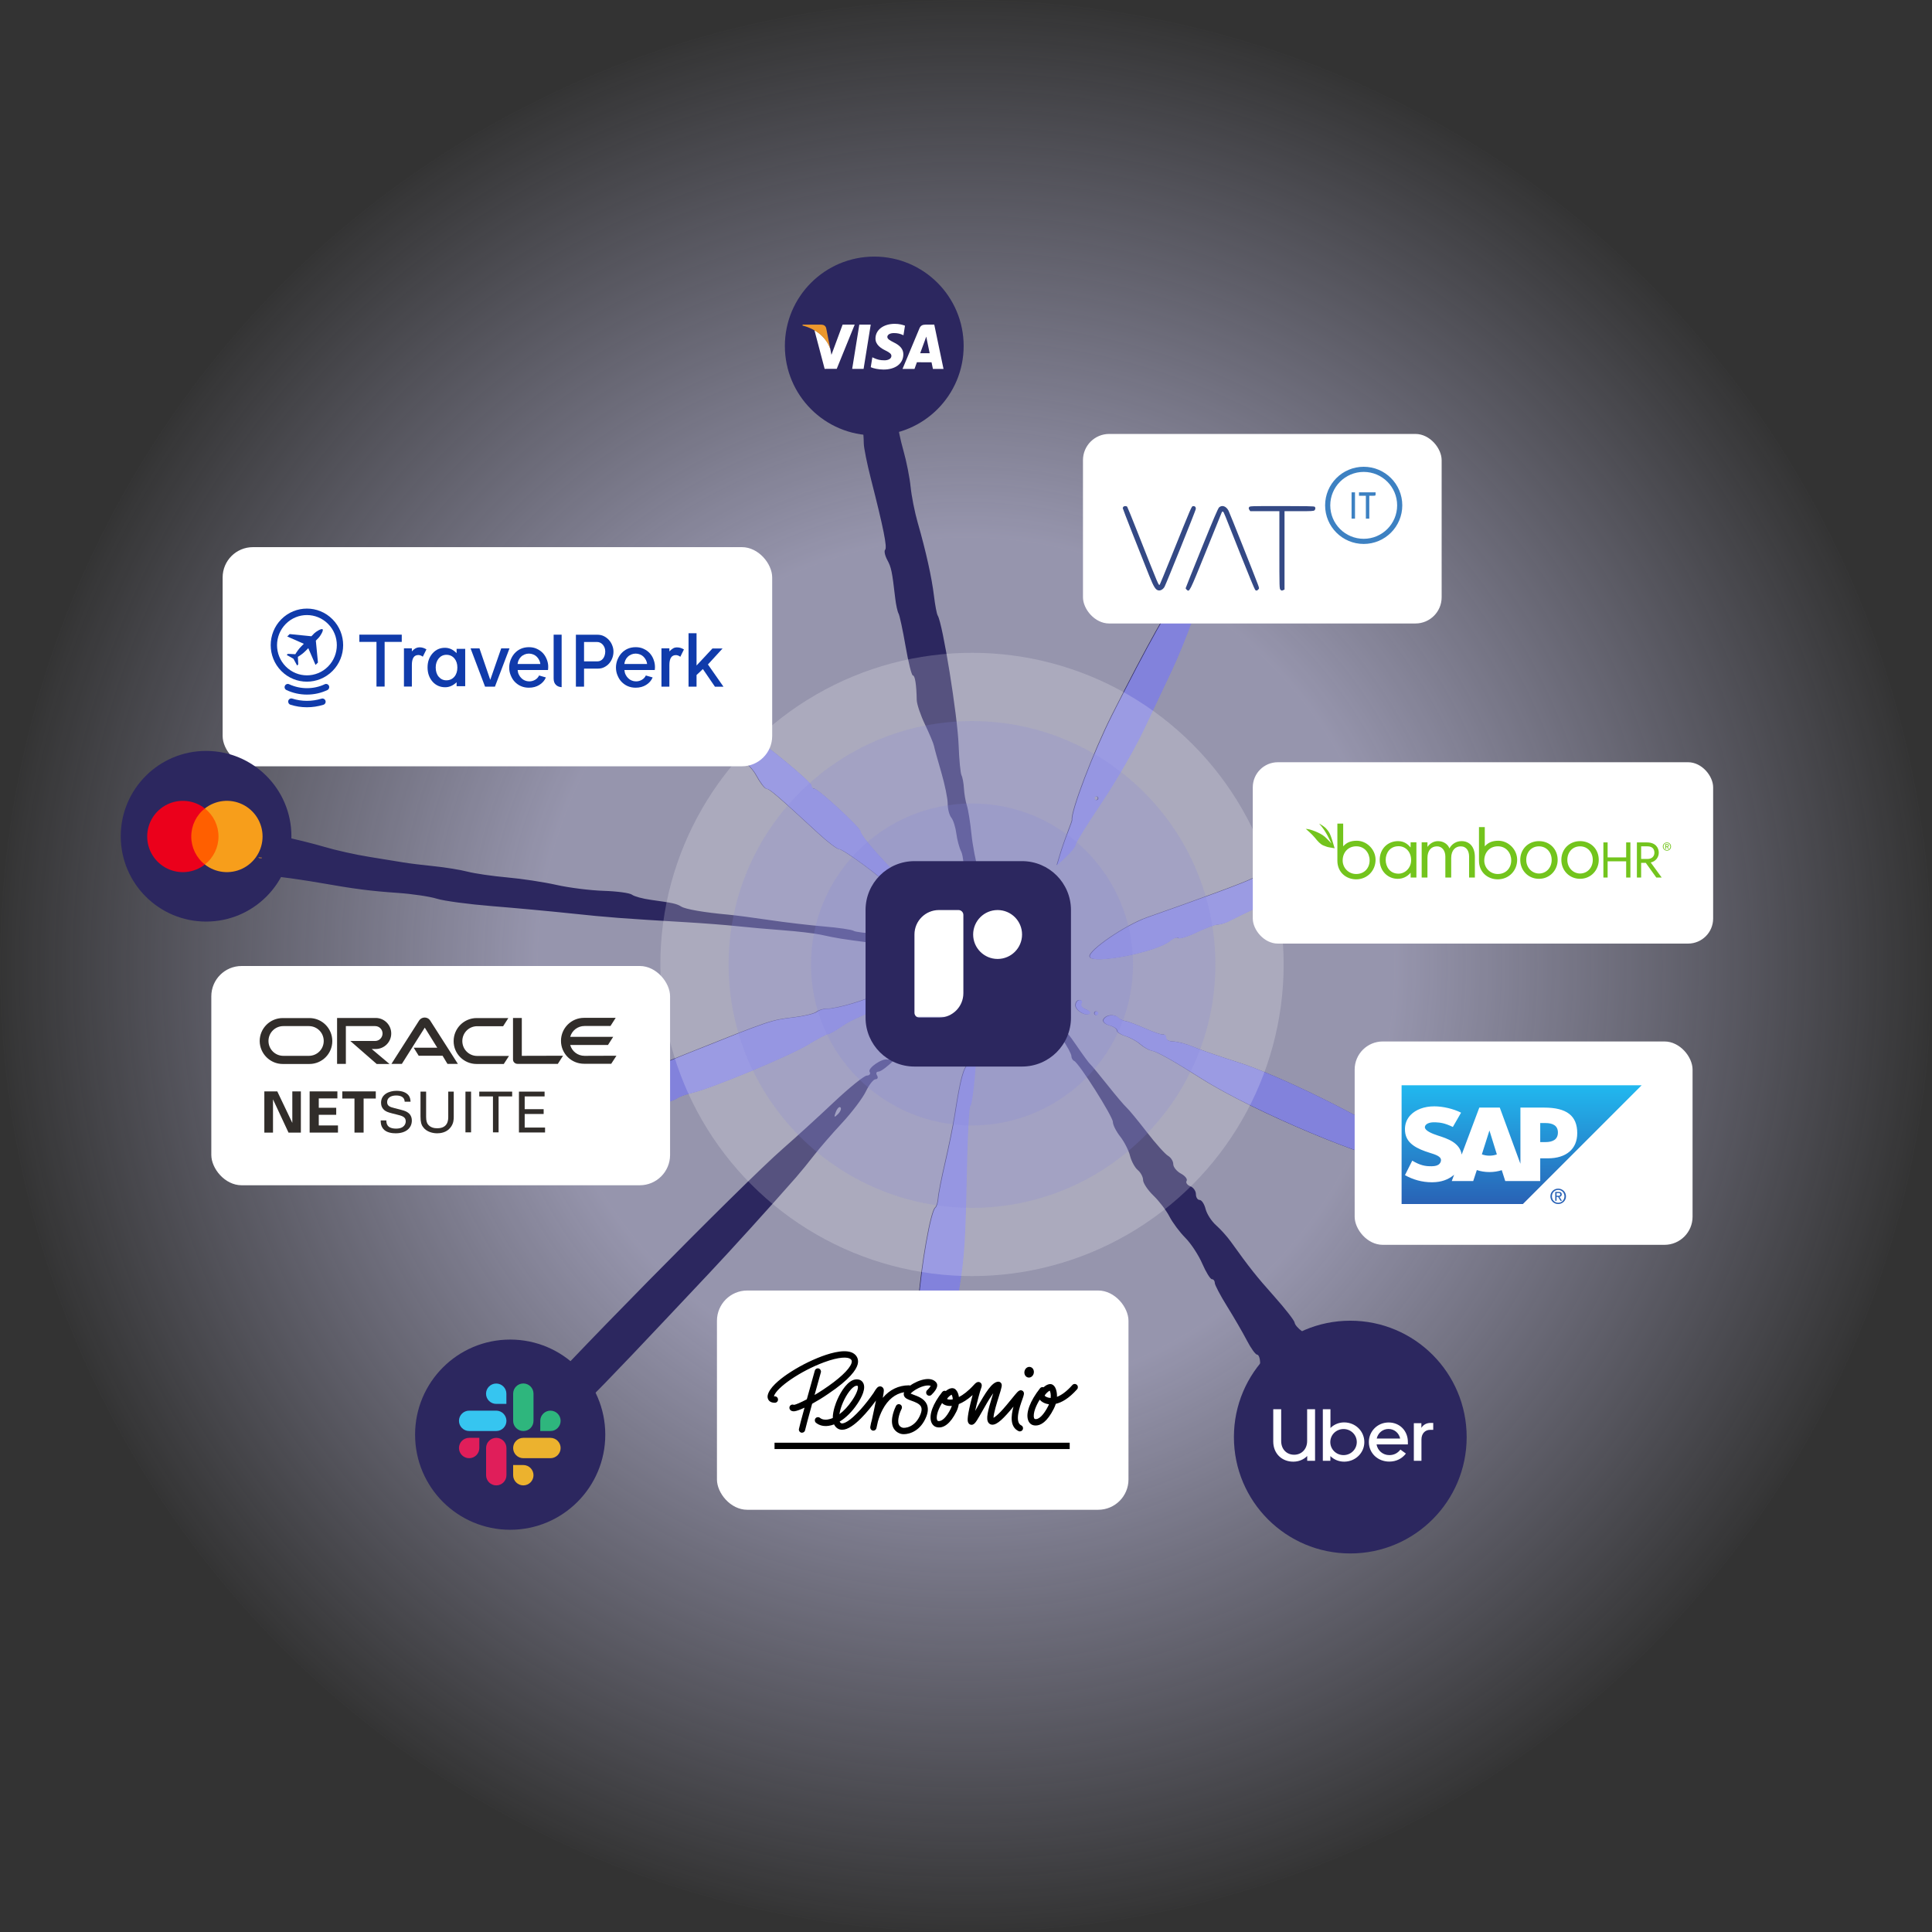
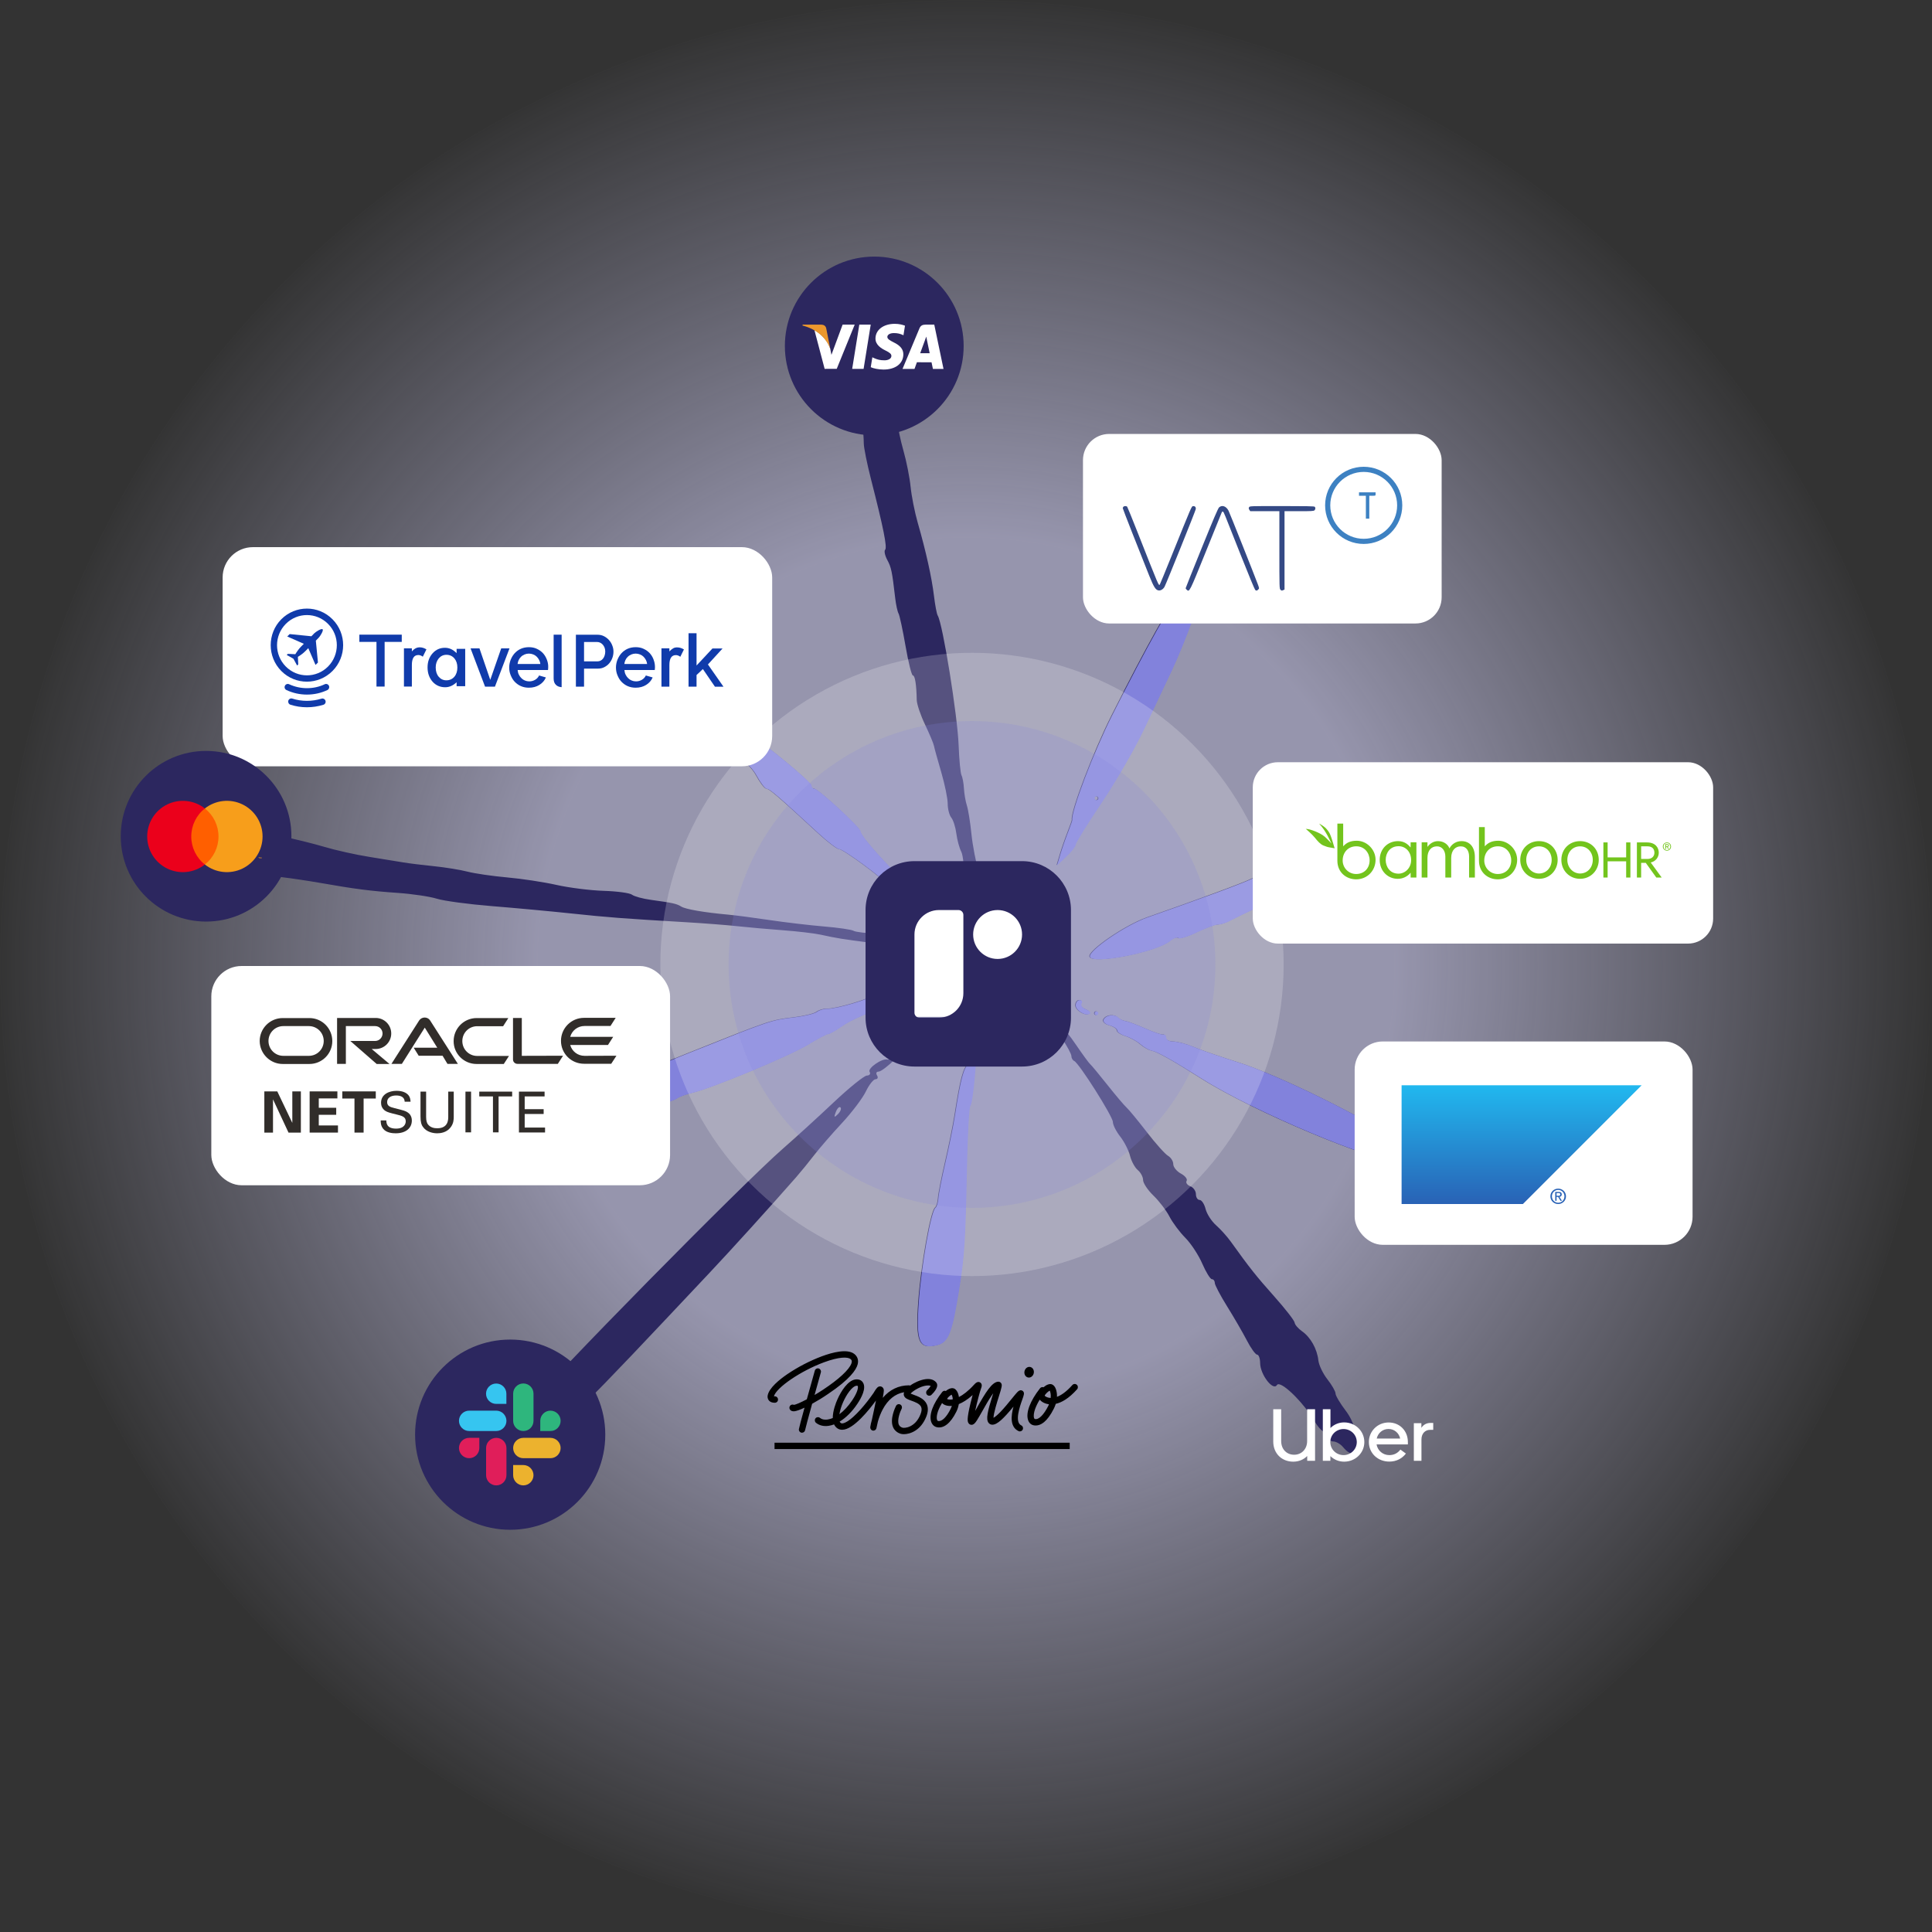
<svg xmlns="http://www.w3.org/2000/svg" width="570" height="570" viewBox="0 0 570 570" fill="none">
  <rect x="0" y="0" width="570" height="570" fill="#333333" stroke="none" />
  <circle cx="285" cy="285" r="285" fill="url(#paint0_radial_5388_27110)" fill-opacity="0.6" />
  <path fill-rule="evenodd" clip-rule="evenodd" d="M255.047 117.229C254.387 118.025 254.072 120.905 254.347 123.63C254.622 126.354 254.844 129.586 254.843 130.811C254.841 132.035 255.8 136.794 256.973 141.387C260.646 155.761 261.804 161.535 261.145 162.195C260.794 162.545 261.074 163.892 261.767 165.186C262.966 167.426 263.186 168.491 264.125 176.551C264.344 178.44 264.784 180.444 265.101 181.004C265.417 181.563 266.349 185.903 267.171 190.649C267.992 195.394 268.959 199.277 269.318 199.277C269.953 199.277 270.38 201.973 270.466 206.514C270.489 207.738 271.587 210.995 272.905 213.75C274.223 216.505 275.409 219.325 275.54 220.016C275.671 220.707 276.639 224.214 277.692 227.809C278.746 231.404 279.605 235.598 279.603 237.129C279.602 238.66 280.077 240.503 280.661 241.225C281.246 241.947 281.916 244.061 282.152 245.923C282.387 247.785 283.042 250.2 283.607 251.29C284.172 252.38 284.574 256.64 284.499 260.758C284.366 268.126 284.415 268.257 287.536 268.942C291.915 269.905 293.705 267.901 291.067 264.988C289.946 263.749 289.331 262.734 289.698 262.734C290.066 262.734 289.658 260.344 288.79 257.423C287.922 254.503 286.937 249.367 286.599 246.012C286.261 242.657 285.661 238.91 285.266 237.686C284.87 236.461 284.478 234.191 284.393 232.64C284.309 231.09 283.986 229.337 283.676 228.744C283.368 228.151 282.984 224.159 282.825 219.873C282.497 211.07 278.13 183.986 276.651 181.595C276.376 181.15 275.883 178.558 275.556 175.837C274.899 170.374 273.196 162.697 270.752 154.189C269.873 151.128 268.93 146.369 268.655 143.613C268.381 140.858 267.42 136.022 266.519 132.866C265.619 129.71 264.882 126.116 264.882 124.88C264.882 122.246 259.766 115.781 257.683 115.781C256.894 115.781 255.707 116.433 255.047 117.229ZM348.712 173.95C345.709 177.249 338.341 190.398 327.967 210.967C322.52 221.769 315.774 239.488 316.202 241.871C316.227 242.018 315.66 243.642 314.938 245.479C314.218 247.315 313.195 250.27 312.664 252.046L311.7 255.273L314.453 252.687C315.967 251.264 317.206 249.678 317.206 249.161C317.206 248.645 320.647 243.096 324.853 236.831C329.059 230.565 334.637 220.931 337.247 215.42C339.859 209.909 343.651 201.894 345.674 197.607C349.154 190.234 355.058 174.354 355.058 172.365C355.058 170.492 350.918 171.527 348.712 173.95ZM212.558 216.512C212.558 218.054 213.059 219.316 213.671 219.316C214.283 219.316 214.784 220.007 214.784 220.852C214.784 221.695 216.182 222.966 217.891 223.674C219.601 224.382 221.935 226.696 223.077 228.818C224.219 230.94 225.56 232.676 226.055 232.676C226.91 232.676 229.463 234.872 241.259 245.757C244.079 248.36 246.87 250.488 247.462 250.488C248.717 250.488 260.809 259.393 261.356 260.72C261.561 261.216 262.437 261.621 263.304 261.621C265.824 261.621 265.137 258.624 261.82 255.153C257.041 250.148 253.749 246.094 253.749 245.211C253.749 244.154 241.307 232.676 240.16 232.676C239.674 232.676 239.276 232.238 239.276 231.704C239.276 230.722 226.055 219.737 221.275 216.75C219.848 215.857 217.302 214.809 215.619 214.418C212.902 213.788 212.558 214.023 212.558 216.512ZM323.886 235.459C323.886 235.765 323.635 236.016 323.329 236.016C323.023 236.016 322.772 235.765 322.772 235.459C322.772 235.153 323.023 234.902 323.329 234.902C323.635 234.902 323.886 235.153 323.886 235.459ZM70.058 244.544C70.058 245.092 71.169 246.492 72.527 247.655C73.886 248.818 74.512 249.887 73.918 250.032C73.326 250.175 71.463 250.597 69.779 250.969C62.132 252.656 70.093 257.241 83.417 258.826C86.172 259.153 91.182 259.906 94.55 260.498C104.739 262.289 109.222 262.866 117.372 263.435C121.658 263.733 126.848 264.507 128.907 265.154C130.964 265.799 138.228 266.778 145.049 267.327C151.869 267.876 162.46 268.855 168.583 269.505C179.511 270.664 183.548 270.972 202.538 272.092C207.743 272.399 214.506 272.924 217.567 273.259C220.629 273.596 226.641 274.129 230.927 274.447C235.213 274.764 240.223 275.35 242.06 275.749C247.208 276.864 248.137 277.013 257.391 278.211C262.149 278.827 266.43 279.572 266.906 279.866C267.382 280.159 268.441 279.986 269.26 279.48C271.761 277.934 266.157 275.714 259.164 275.479C255.714 275.363 252.421 274.978 251.846 274.624C251.272 274.269 247.332 273.689 243.09 273.336C238.85 272.982 231.623 272.13 227.03 271.444C222.438 270.757 216.927 270.036 214.784 269.842C207.776 269.207 202.252 268.256 200.992 267.467C199.636 266.62 198.558 266.38 192.028 265.484C189.615 265.152 187.11 264.469 186.461 263.965C185.813 263.459 182.054 262.947 178.108 262.825C174.163 262.702 167.901 261.917 164.192 261.08C160.484 260.244 153.943 259.249 149.657 258.87C145.371 258.491 140.111 257.727 137.968 257.172C135.825 256.618 131.316 255.885 127.948 255.546C124.581 255.205 120.573 254.711 119.042 254.447C117.511 254.183 113.002 253.451 109.022 252.818C105.042 252.186 99.103 250.867 95.823 249.887C92.544 248.907 86.532 247.423 82.464 246.591C78.396 245.758 73.941 244.733 72.562 244.313C71.184 243.892 70.058 243.997 70.058 244.544ZM80.077 251.045C80.077 251.351 79.827 251.602 79.52 251.602C79.214 251.602 78.964 251.351 78.964 251.045C78.964 250.739 79.214 250.488 79.52 250.488C79.827 250.488 80.077 250.739 80.077 251.045ZM380.163 258.19C379.804 258.772 377.737 258.96 375.572 258.609C373.407 258.258 370.536 258.536 369.191 259.228C366.965 260.374 354.08 265.14 338.358 270.635C331.957 272.873 320.885 280.446 321.402 282.233C322.094 284.629 341.199 280.873 345.128 277.569C346.097 276.755 347.176 276.375 347.526 276.726C347.876 277.077 350.309 276.326 352.932 275.058C355.556 273.791 358.366 272.754 359.178 272.754C359.991 272.754 361.525 272.282 362.588 271.704C363.651 271.127 368.35 268.852 373.032 266.648C378.444 264.097 381.749 261.846 382.111 260.461C382.719 258.134 381.253 256.425 380.163 258.19ZM308.949 259.245C308.469 260.021 308.378 260.956 308.745 261.324C309.741 262.32 310.828 260.855 310.289 259.241C309.913 258.11 309.65 258.11 308.949 259.245ZM311.431 285.76C312.234 286.082 313.195 286.042 313.564 285.672C313.934 285.303 313.277 285.04 312.104 285.088C310.807 285.141 310.543 285.405 311.431 285.76ZM258.729 293.165C256.33 294.788 246.741 297.637 243.862 297.583C242.871 297.564 241.508 297.982 240.834 298.51C240.16 299.037 237.154 299.762 234.154 300.119C227.332 300.933 227.371 300.92 202.755 310.759C191.547 315.238 181.366 319.846 180.13 320.997L177.882 323.091L180.465 325.841C182.967 328.503 184.393 328.672 190.292 327.01C191.21 326.751 193.465 326.141 195.302 325.655C197.139 325.169 199.143 324.408 199.755 323.965C200.367 323.522 202.371 322.809 204.208 322.383C209.927 321.054 232.896 311.482 238.287 308.182C241.109 306.453 243.787 305.039 244.237 305.039C244.687 305.039 246.426 304.063 248.101 302.87C250.721 301.006 255.809 298.748 264.173 295.739C265.867 295.13 265.995 294.691 264.871 293.336C263.172 291.289 261.569 291.244 258.729 293.165ZM312.753 294.463C311.617 295.831 311.694 296.133 313.174 296.133C314.167 296.133 314.979 295.381 314.979 294.463C314.979 293.544 314.79 292.793 314.559 292.793C314.328 292.793 313.516 293.544 312.753 294.463ZM317.206 296.57C317.206 298.153 320.412 299.977 321.421 298.968C321.727 298.662 321.157 298.097 320.155 297.713C319.152 297.327 318.609 296.565 318.948 296.016C319.287 295.468 319.033 295.02 318.385 295.02C317.737 295.02 317.206 295.718 317.206 296.57ZM322.772 298.916C322.772 299.222 323.023 299.473 323.329 299.473C323.635 299.473 323.886 299.222 323.886 298.916C323.886 298.61 323.635 298.359 323.329 298.359C323.023 298.359 322.772 298.61 322.772 298.916ZM325.509 300.661C325.105 301.315 325.826 302.123 327.113 302.461C328.4 302.797 329.452 303.48 329.452 303.98C329.452 304.48 330.579 305.233 331.957 305.652C333.335 306.072 335.295 307.145 336.312 308.038C337.331 308.93 338.834 309.787 339.652 309.943C341.336 310.261 345.89 312.812 354.311 318.155C369.786 327.973 405.252 342.859 413.227 342.884C416.406 342.895 415.481 339.082 411.61 336.22C403.175 329.984 376.957 317.081 365.23 313.394C359.942 311.732 353.969 309.673 351.958 308.819C349.948 307.965 347.317 307.266 346.113 307.266C344.91 307.266 343.925 306.765 343.925 306.152C343.925 305.54 343.55 305.116 343.09 305.211C342.63 305.305 340.251 304.494 337.802 303.406C335.353 302.318 332.737 301.336 331.989 301.225C331.241 301.113 330.282 300.673 329.855 300.247C328.697 299.089 326.343 299.313 325.509 300.661ZM310.526 301.304C310.526 301.85 311.779 304.138 313.31 306.392C314.84 308.644 316.093 310.973 316.093 311.567C316.093 312.161 316.469 312.813 316.928 313.018C318.355 313.651 328.339 329.419 328.339 331.038C328.339 331.881 329.31 333.805 330.496 335.314C331.683 336.822 332.985 339.374 333.389 340.985C333.793 342.594 334.826 344.496 335.684 345.207C336.543 345.92 337.245 347.242 337.245 348.146C337.245 349.05 338.623 351.119 340.307 352.742C341.991 354.365 344.12 357.154 345.038 358.94C345.957 360.725 348.058 363.541 349.709 365.196C351.36 366.852 353.608 370.275 354.704 372.804C355.8 375.333 357.079 377.402 357.547 377.402C358.014 377.402 358.397 377.893 358.397 378.494C358.397 379.095 360.044 382.225 362.056 385.452C364.067 388.679 366.686 393.198 367.875 395.493C369.064 397.79 370.423 399.668 370.896 399.668C371.369 399.668 371.768 400.795 371.781 402.173C371.815 405.544 375.593 410.473 376.732 408.631C377.701 407.062 384.448 413.563 387.877 419.369C389.033 421.325 390.386 422.673 390.886 422.364C391.387 422.055 391.796 422.584 391.796 423.538C391.796 424.492 392.486 425.273 393.33 425.273C394.173 425.273 395.486 426.025 396.249 426.943C401.259 432.98 401.999 422.718 397.025 416.197C395.374 414.032 394.022 411.749 394.022 411.124C394.022 410.499 392.946 408.62 391.631 406.948C390.316 405.276 389.114 402.765 388.961 401.369C388.587 397.967 386.665 394.532 384.144 392.767C383.007 391.971 382.019 390.817 381.95 390.205C381.882 389.593 379.185 386.126 375.956 382.5C370.568 376.448 368.739 374.143 363.133 366.332C362.059 364.836 360.094 362.651 358.766 361.478C357.438 360.305 356.051 358.147 355.683 356.684C355.316 355.22 354.523 354.023 353.923 354.023C353.322 354.023 352.831 353.256 352.831 352.319C352.831 351.381 352.083 350.326 351.168 349.976C350.253 349.624 349.766 348.913 350.086 348.396C350.405 347.879 349.65 346.912 348.409 346.247C347.168 345.583 346.151 344.33 346.151 343.464C346.151 342.597 345.456 341.488 344.605 340.998C343.754 340.508 340.932 337.352 338.333 333.984C335.733 330.617 333.047 327.36 332.364 326.748C331.681 326.136 329.135 323.13 326.707 320.068C324.279 317.007 321.991 314.251 321.624 313.945C321.256 313.639 319.403 311.105 317.504 308.314C313.887 302.996 310.526 299.62 310.526 301.304ZM264.498 307.075C263.485 308.195 262.655 309.949 262.655 310.972C262.655 311.995 262.279 312.725 261.82 312.596C260.263 312.154 255.909 315.164 256.567 316.228C256.926 316.81 256.564 317.302 255.763 317.322C254.961 317.342 250.548 320.903 245.956 325.235C241.364 329.568 234.652 335.688 231.04 338.836C219.127 349.221 161.971 407.274 155.647 415.414C153.577 418.077 151.07 420.869 150.075 421.617C145.269 425.232 147.578 429.727 154.239 429.727C157.192 429.727 168.727 418.668 195.858 389.825C199.226 386.245 205.244 379.856 209.233 375.628C215.585 368.895 227.42 355.833 234.862 347.344C236.205 345.813 238.607 342.867 240.201 340.799C241.796 338.729 245.487 334.471 248.405 331.336C251.323 328.2 254.495 324.006 255.452 322.017C256.41 320.027 257.7 318.398 258.32 318.398C258.94 318.398 259.137 317.897 258.759 317.285C258.38 316.673 258.548 316.172 259.132 316.172C260.706 316.172 267.714 309.317 267.359 308.126C267.191 307.562 267.533 307.396 268.117 307.758C268.703 308.12 269.463 307.958 269.808 307.4C270.153 306.843 269.646 306.082 268.68 305.713C266.37 304.825 266.602 304.75 264.498 307.075ZM287.147 311.026C287.147 311.869 286.461 313.129 285.62 313.827C284.109 315.081 283.29 318.162 281.593 328.975C281.113 332.036 279.845 338.298 278.777 342.891C277.708 347.483 276.774 352.242 276.703 353.467C276.63 354.691 276.242 355.945 275.839 356.252C274.511 357.266 271.653 373.397 270.898 384.145C270.069 395.942 271.039 398.174 276.414 396.825C279.684 396.004 280.771 393.261 282.786 380.742C284.411 370.64 284.692 366.246 285.135 344.004C285.323 334.513 285.778 326.498 286.144 326.191C286.928 325.538 288.364 309.492 287.64 309.492C287.369 309.492 287.147 310.182 287.147 311.026ZM247.207 328.715C246.107 329.806 245.981 329.678 246.584 328.092C247.003 326.994 247.625 326.376 247.968 326.719C248.311 327.061 247.969 327.959 247.207 328.715ZM414.061 338.994C414.061 339.3 413.811 339.551 413.505 339.551C413.199 339.551 412.948 339.3 412.948 338.994C412.948 338.688 413.199 338.438 413.505 338.438C413.811 338.438 414.061 338.688 414.061 338.994ZM166.913 412.471C166.913 412.777 166.663 413.027 166.356 413.027C166.05 413.027 165.8 412.777 165.8 412.471C165.8 412.165 166.05 411.914 166.356 411.914C166.663 411.914 166.913 412.165 166.913 412.471Z" fill="#2C275F" />
  <path fill-rule="evenodd" clip-rule="evenodd" d="M348.876 173.994C345.873 177.292 338.504 190.441 328.131 211.01C322.683 221.813 315.938 239.532 316.366 241.915C316.391 242.062 315.823 243.685 315.102 245.522C314.382 247.359 313.359 250.314 312.828 252.089L311.863 255.317L314.617 252.731C316.131 251.308 317.37 249.721 317.37 249.205C317.37 248.688 320.811 243.14 325.017 236.874C329.223 230.609 334.8 220.974 337.411 215.464C340.023 209.953 343.815 201.937 345.837 197.651C349.318 190.278 355.221 174.398 355.221 172.408C355.221 170.536 351.082 171.57 348.876 173.994ZM212.721 216.556C212.721 218.098 213.222 219.36 213.835 219.36C214.447 219.36 214.948 220.05 214.948 220.895C214.948 221.739 216.346 223.009 218.055 223.717C219.765 224.425 222.098 226.74 223.241 228.862C224.383 230.984 225.723 232.719 226.219 232.719C227.074 232.719 229.626 234.916 241.423 245.8C244.243 248.403 247.034 250.532 247.626 250.532C248.881 250.532 260.973 259.437 261.52 260.764C261.725 261.259 262.601 261.665 263.468 261.665C265.987 261.665 265.3 258.668 261.984 255.197C257.205 250.191 253.913 246.138 253.913 245.255C253.913 244.197 241.471 232.719 240.324 232.719C239.837 232.719 239.44 232.282 239.44 231.747C239.44 230.766 226.219 219.781 221.438 216.794C220.012 215.901 217.466 214.852 215.783 214.462C213.065 213.831 212.721 214.066 212.721 216.556ZM324.049 235.503C324.049 235.809 323.799 236.059 323.493 236.059C323.187 236.059 322.936 235.809 322.936 235.503C322.936 235.196 323.187 234.946 323.493 234.946C323.799 234.946 324.049 235.196 324.049 235.503ZM380.327 258.234C379.967 258.816 377.901 259.004 375.736 258.652C373.57 258.301 370.699 258.58 369.354 259.271C367.129 260.418 354.244 265.184 338.522 270.679C332.121 272.917 321.049 280.489 321.566 282.277C322.258 284.673 341.363 280.917 345.292 277.612C346.26 276.799 347.339 276.419 347.69 276.77C348.039 277.12 350.473 276.37 353.096 275.102C355.72 273.835 358.53 272.797 359.342 272.797C360.154 272.797 361.688 272.325 362.752 271.748C363.815 271.171 368.514 268.895 373.195 266.691C378.608 264.141 381.912 261.89 382.275 260.505C382.883 258.178 381.417 256.469 380.327 258.234ZM309.112 259.289C308.633 260.065 308.541 261 308.909 261.367C309.905 262.364 310.992 260.899 310.453 259.284C310.077 258.153 309.814 258.153 309.112 259.289ZM311.595 285.804C312.398 286.126 313.359 286.086 313.728 285.716C314.098 285.346 313.441 285.084 312.268 285.132C310.971 285.185 310.707 285.449 311.595 285.804ZM258.892 293.208C256.493 294.832 246.905 297.68 244.026 297.627C243.035 297.608 241.672 298.026 240.998 298.553C240.324 299.081 237.318 299.806 234.318 300.163C227.496 300.977 227.535 300.964 202.919 310.803C191.71 315.281 181.529 319.889 180.294 321.04L178.046 323.135L180.629 325.884C183.13 328.546 184.556 328.715 190.456 327.053C191.374 326.795 193.628 326.185 195.465 325.698C197.302 325.213 199.306 324.452 199.919 324.008C200.531 323.565 202.535 322.853 204.372 322.426C210.091 321.097 233.06 311.525 238.45 308.225C241.272 306.497 243.951 305.083 244.401 305.083C244.851 305.083 246.59 304.106 248.265 302.914C250.885 301.049 255.972 298.791 264.336 295.782C266.031 295.173 266.159 294.735 265.034 293.38C263.335 291.333 261.732 291.288 258.892 293.208ZM312.917 294.506C311.781 295.875 311.858 296.176 313.337 296.176C314.33 296.176 315.143 295.425 315.143 294.506C315.143 293.588 314.954 292.837 314.722 292.837C314.492 292.837 313.679 293.588 312.917 294.506ZM317.37 296.614C317.37 298.197 320.576 300.021 321.585 299.012C321.891 298.706 321.321 298.14 320.319 297.756C319.316 297.371 318.772 296.608 319.112 296.06C319.45 295.512 319.197 295.063 318.549 295.063C317.901 295.063 317.37 295.761 317.37 296.614ZM322.936 298.96C322.936 299.266 323.187 299.516 323.493 299.516C323.799 299.516 324.049 299.266 324.049 298.96C324.049 298.653 323.799 298.403 323.493 298.403C323.187 298.403 322.936 298.653 322.936 298.96ZM325.673 300.704C325.268 301.359 325.99 302.167 327.277 302.504C328.564 302.841 329.616 303.524 329.616 304.024C329.616 304.524 330.742 305.276 332.121 305.696C333.499 306.116 335.458 307.189 336.476 308.082C337.494 308.974 338.997 309.831 339.816 309.987C341.5 310.305 346.053 312.856 354.474 318.198C369.95 328.016 405.416 342.903 413.39 342.928C416.57 342.939 415.645 339.126 411.774 336.263C403.338 330.028 377.121 317.125 365.393 313.438C360.105 311.776 354.132 309.716 352.122 308.862C350.111 308.008 347.481 307.309 346.277 307.309C345.074 307.309 344.088 306.808 344.088 306.196C344.088 305.584 343.713 305.159 343.253 305.254C342.794 305.349 340.415 304.537 337.965 303.449C335.516 302.362 332.901 301.38 332.153 301.269C331.405 301.156 330.445 300.716 330.019 300.291C328.861 299.132 326.506 299.357 325.673 300.704ZM287.311 311.07C287.311 311.913 286.624 313.173 285.784 313.871C284.273 315.124 283.454 318.206 281.757 329.018C281.277 332.08 280.009 338.342 278.94 342.934C277.872 347.526 276.938 352.286 276.866 353.51C276.794 354.735 276.405 355.989 276.002 356.296C274.674 357.31 271.816 373.44 271.062 384.189C270.232 395.985 271.203 398.218 276.578 396.868C279.848 396.048 280.934 393.305 282.949 380.786C284.575 370.684 284.855 366.29 285.298 344.047C285.486 334.557 285.942 326.541 286.308 326.235C287.092 325.581 288.528 309.536 287.803 309.536C287.533 309.536 287.311 310.226 287.311 311.07ZM414.225 339.038C414.225 339.344 413.975 339.594 413.669 339.594C413.362 339.594 413.112 339.344 413.112 339.038C413.112 338.732 413.362 338.481 413.669 338.481C413.975 338.481 414.225 338.732 414.225 339.038Z" fill="#8282DC" />
  <circle cx="257.935" cy="102.076" r="26.373" fill="#2C275F" />
  <path fill-rule="evenodd" clip-rule="evenodd" d="M251.419 108.837L253.525 95.768H256.893L254.786 108.837H251.419Z" fill="white" />
  <path fill-rule="evenodd" clip-rule="evenodd" d="M267.001 96.089C266.336 95.827 265.288 95.54 263.984 95.54C260.655 95.54 258.311 97.314 258.292 99.853C258.271 101.732 259.964 102.78 261.241 103.404C262.553 104.044 262.994 104.453 262.989 105.026C262.98 105.901 261.941 106.302 260.973 106.302C259.625 106.302 258.909 106.104 257.801 105.617L257.368 105.409L256.897 108.334C257.682 108.698 259.138 109.014 260.649 109.03C264.187 109.03 266.486 107.278 266.513 104.566C266.525 103.077 265.628 101.948 263.684 101.016C262.508 100.41 261.785 100.008 261.794 99.395C261.794 98.852 262.404 98.27 263.723 98.27C264.824 98.252 265.622 98.507 266.243 98.772L266.545 98.922L267.001 96.089Z" fill="white" />
  <path fill-rule="evenodd" clip-rule="evenodd" d="M271.486 104.204C271.765 103.452 272.827 100.551 272.827 100.551C272.808 100.585 273.105 99.794 273.275 99.304L273.502 100.431C273.502 100.431 274.148 103.55 274.281 104.204H271.486ZM275.64 95.782H273.038C272.231 95.782 271.626 96.013 271.273 96.865L266.272 108.842H269.809C269.809 108.842 270.386 107.23 270.517 106.877C270.903 106.877 274.339 106.884 274.83 106.884C274.931 107.34 275.24 108.841 275.24 108.841H278.365L275.64 95.782Z" fill="white" />
  <path fill-rule="evenodd" clip-rule="evenodd" d="M248.594 95.779L245.298 104.688L244.945 102.877C244.331 100.791 242.419 98.529 240.28 97.396L243.296 108.825L246.86 108.823L252.163 95.779L248.594 95.779Z" fill="white" />
  <path fill-rule="evenodd" clip-rule="evenodd" d="M242.238 95.77H236.808L236.763 96.041C240.988 97.124 243.784 99.737 244.944 102.878L243.764 96.873C243.561 96.045 242.969 95.799 242.238 95.77Z" fill="#ED982D" />
  <rect x="399.668" y="307.266" width="99.691" height="59.999" rx="8.291" fill="white" />
  <path fill-rule="evenodd" clip-rule="evenodd" d="M413.514 355.222H449.304L484.335 320.189H413.514V355.222Z" fill="url(#paint1_linear_5388_27110)" />
-   <path fill-rule="evenodd" clip-rule="evenodd" d="M455.953 336.953H454.416V331.333H455.953C458.001 331.333 459.631 332.013 459.631 334.111C459.631 336.273 458.001 336.953 455.953 336.953ZM439.432 340.959C438.62 340.959 437.856 340.815 437.198 340.565L439.409 333.595H439.454L441.619 340.585C440.969 340.821 440.225 340.959 439.432 340.959ZM455.543 326.774L448.572 326.772V343.346L442.481 326.772H436.444L431.243 340.631C430.692 337.139 427.077 335.929 424.232 335.025C422.35 334.423 420.363 333.534 420.38 332.554C420.393 331.75 421.45 331.002 423.535 331.115C424.937 331.191 426.175 331.302 428.634 332.491L431.061 328.272C428.811 327.128 425.707 326.408 423.164 326.403H423.147C420.18 326.403 417.706 327.367 416.175 328.95C415.108 330.057 414.532 331.459 414.506 333.015C414.468 335.156 415.252 336.672 416.902 337.884C418.291 338.902 420.071 339.565 421.64 340.054C423.574 340.651 425.154 341.172 425.135 342.283C425.126 342.689 424.971 343.064 424.679 343.37C424.195 343.869 423.456 344.057 422.432 344.076C420.455 344.116 418.991 343.807 416.66 342.429L414.506 346.705C416.834 348.029 419.589 348.804 422.397 348.804L422.759 348.801C425.207 348.758 427.18 348.057 428.76 346.789C428.847 346.719 428.931 346.643 429.014 346.569L428.317 348.438H434.647L435.711 345.206C436.823 345.581 438.088 345.794 439.432 345.794C440.738 345.794 441.974 345.594 443.067 345.236L444.09 348.438H454.416V341.744H456.668C462.112 341.744 465.336 338.972 465.336 334.325C465.336 329.149 462.206 326.774 455.543 326.774" fill="white" />
  <path d="M459.238 352.791V351.982H459.781C460.052 351.982 460.345 352.04 460.345 352.366C460.345 352.77 460.047 352.791 459.715 352.791H459.238ZM459.238 353.129H459.695L460.385 354.263H460.831L460.084 353.11C460.468 353.065 460.764 352.859 460.764 352.39C460.764 351.874 460.458 351.645 459.84 351.645H458.843V354.263H459.238V353.129ZM459.72 355.228C460.956 355.228 462.015 354.263 462.015 352.95C462.015 351.645 460.956 350.683 459.72 350.683C458.469 350.683 457.413 351.645 457.413 352.95C457.413 354.263 458.469 355.228 459.72 355.228ZM457.87 352.95C457.87 351.874 458.681 351.06 459.72 351.06C460.745 351.06 461.558 351.874 461.558 352.95C461.558 354.044 460.745 354.848 459.72 354.848C458.681 354.848 457.87 354.044 457.87 352.95Z" fill="#2962B6" />
  <rect x="62.344" y="285" width="135.348" height="64.688" rx="8.939" fill="white" />
  <path d="M122.054 309.103H129.003L125.32 303.179L118.564 313.874H115.49L123.687 301.034C124.04 300.521 124.648 300.201 125.288 300.201C125.929 300.201 126.537 300.521 126.857 301.002L135.087 313.874H132.013L130.572 311.473H123.527L122.054 309.103ZM153.947 311.505V300.329H151.353V312.593C151.353 312.913 151.482 313.266 151.738 313.49C151.994 313.746 152.314 313.874 152.698 313.874H164.578L166.115 311.473L153.947 311.505ZM110.847 309.487C113.377 309.487 115.426 307.438 115.426 304.908C115.426 302.379 113.377 300.329 110.847 300.329H99.448V313.874H102.041V302.731H110.687C111.904 302.731 112.864 303.723 112.864 304.908C112.864 306.125 111.872 307.118 110.687 307.118H103.354L111.135 313.906H114.914L109.662 309.487H110.847ZM83.405 313.906H91.282C95.029 313.906 98.039 310.864 98.039 307.15C98.039 303.403 95.029 300.361 91.282 300.361H83.405C79.659 300.361 76.617 303.403 76.617 307.15C76.649 310.864 79.691 313.906 83.405 313.906ZM91.122 311.505H83.597C81.164 311.505 79.21 309.551 79.21 307.118C79.21 304.684 81.164 302.731 83.597 302.731H91.122C93.556 302.731 95.509 304.684 95.509 307.118C95.509 309.551 93.556 311.505 91.122 311.505ZM140.594 313.906H148.632L150.169 311.537H140.787C138.353 311.537 136.4 309.583 136.4 307.15C136.4 304.716 138.353 302.763 140.787 302.763H148.44L149.977 300.361H140.626C136.88 300.361 133.838 303.403 133.838 307.15C133.806 310.864 136.848 313.906 140.594 313.906ZM172.455 311.505C170.438 311.505 168.741 310.16 168.229 308.302H179.372L180.909 305.901H168.229C168.741 304.044 170.438 302.699 172.455 302.699H180.108L181.645 300.297H172.295C168.549 300.297 165.507 303.339 165.507 307.086C165.507 310.832 168.549 313.842 172.295 313.842H180.332L181.869 311.473L172.455 311.505Z" fill="#312D2A" />
  <path d="M86.243 331.284L81.822 322.028V321.993H77.988V334.15H80.544V324.342L85.103 334.116V334.15H88.764V321.993H86.243V331.284Z" fill="#312D2A" />
  <path d="M94.048 328.901H99.194V326.828H94.048V324.065H99.539V321.993H91.354V334.15H99.712V332.043H94.048V328.901Z" fill="#312D2A" />
  <path d="M100.99 321.993V324.1H104.582V334.15H107.276V324.1H110.868V321.993H100.99Z" fill="#312D2A" />
  <path d="M113.976 330.593C114.01 331.422 114.114 332.976 116.877 332.976C119.364 332.976 119.709 331.422 119.709 330.835C119.709 329.488 118.638 329.212 116.946 328.797C115.116 328.348 114.287 328.141 113.665 327.727C112.698 327.07 112.422 326.172 112.422 325.344C112.422 322.891 114.736 321.821 117.015 321.821C117.81 321.821 119.433 321.959 120.4 322.995C121.056 323.72 121.091 324.549 121.125 325.033H119.398C119.329 323.548 118.051 323.202 116.877 323.202C115.219 323.202 114.218 323.962 114.218 325.136C114.218 326.207 114.908 326.587 116.393 326.932C119.26 327.658 119.571 327.727 120.296 328.21C121.401 328.935 121.505 330.11 121.505 330.593C121.505 332.735 119.847 334.358 116.739 334.358C115.806 334.358 113.941 334.22 113.009 332.976C112.318 332.078 112.318 331.111 112.318 330.559H113.976V330.593Z" fill="#312D2A" />
  <path d="M125.719 322.062V329.523C125.719 330.8 125.995 331.353 126.237 331.698C126.996 332.7 128.136 332.873 129 332.873C132.246 332.873 132.246 330.317 132.246 329.453V322.062H133.869V329.488C133.869 330.144 133.869 331.491 132.868 332.7C131.693 334.185 129.863 334.358 129 334.358C127.86 334.358 125.857 334.047 124.751 332.424C124.372 331.906 124.061 331.18 124.061 329.384V322.062H125.719V322.062Z" fill="#312D2A" />
  <path d="M137.323 322.062H138.981V334.081H137.323V322.062Z" fill="#312D2A" />
  <path d="M145.439 334.116V323.479H141.398V322.062H151.103V323.479H147.097V334.081H145.439V334.116Z" fill="#312D2A" />
  <path d="M153.106 322.062H160.67V323.479H154.799V327.243H160.394V328.659H154.799V332.665H160.808V334.116H153.106V322.062Z" fill="#312D2A" />
  <rect x="65.684" y="161.426" width="162.134" height="64.655" rx="8.935" fill="white" />
  <path d="M179.658 188.824C179.235 188.356 178.745 187.978 178.166 187.689C177.587 187.399 176.964 187.266 176.274 187.266H170.664H169.907V202.581H172.312V197.261H176.408C177.098 197.261 177.721 197.127 178.277 196.838C178.834 196.548 179.324 196.192 179.724 195.725C180.125 195.257 180.437 194.723 180.659 194.122C180.882 193.521 180.993 192.898 180.993 192.252C180.993 191.629 180.882 191.028 180.637 190.427C180.414 189.826 180.08 189.291 179.658 188.824ZM178.389 193.387C178.277 193.743 178.122 194.033 177.921 194.3C177.721 194.567 177.476 194.767 177.209 194.901C176.942 195.035 176.63 195.124 176.274 195.124H172.312V189.403H176.14C176.452 189.403 176.764 189.469 177.053 189.603C177.342 189.737 177.61 189.937 177.832 190.182C178.055 190.427 178.233 190.738 178.366 191.072C178.5 191.428 178.567 191.807 178.567 192.23C178.567 192.653 178.5 193.031 178.389 193.387Z" fill="#103BAB" />
  <path d="M198.646 191.251C198.312 191.429 197.933 191.74 197.488 192.186V191.273H195.151V202.581H197.488V196.215C197.488 194.256 198.134 193.276 199.403 193.276C199.826 193.276 200.271 193.432 200.716 193.766L201.784 191.607C201.117 191.206 200.471 191.006 199.848 191.006C199.38 190.984 198.98 191.073 198.646 191.251Z" fill="#103BAB" />
  <path d="M213.182 191.317H210.199L205.502 196.348V196.17V186.82H203.142V202.581H205.502V199.153L207.372 197.394L210.933 202.603H213.449L208.863 196.036L213.182 191.317Z" fill="#103BAB" />
  <path d="M192.68 194.233C192.435 193.677 192.101 193.165 191.701 192.719C191.211 192.185 190.61 191.762 189.897 191.428C189.207 191.094 188.406 190.938 187.56 190.938C186.692 190.938 185.891 191.094 185.178 191.406C184.466 191.718 183.865 192.163 183.353 192.719C182.93 193.187 182.596 193.699 182.329 194.278C182.262 194.411 182.195 194.545 182.151 194.678C181.884 195.391 181.728 196.147 181.728 196.927C181.728 197.728 181.861 198.463 182.151 199.175C182.195 199.308 182.262 199.42 182.307 199.531C182.574 200.132 182.908 200.666 183.353 201.134C183.865 201.668 184.466 202.113 185.178 202.425C185.891 202.737 186.67 202.892 187.538 202.892C188.718 202.892 189.742 202.625 190.632 202.069C191.523 201.512 192.146 200.8 192.524 199.932L192.546 199.865L190.543 199.286C190.432 199.553 190.276 199.776 190.076 199.998C189.875 200.221 189.653 200.399 189.385 200.555C189.118 200.711 188.851 200.822 188.54 200.911C188.228 201 187.916 201.022 187.605 201.022C187.182 201.022 186.759 200.933 186.38 200.778C185.98 200.622 185.646 200.399 185.334 200.088C185.022 199.798 184.778 199.442 184.577 199.041C184.377 198.641 184.266 198.195 184.221 197.683H192.435H193.17C193.192 197.572 193.192 197.461 193.214 197.305C193.237 197.149 193.237 196.993 193.237 196.815C193.237 196.058 193.103 195.324 192.836 194.634C192.814 194.522 192.747 194.389 192.68 194.233ZM184.199 195.903C184.243 195.502 184.355 195.123 184.51 194.767C184.689 194.367 184.933 194.033 185.245 193.743C185.534 193.454 185.891 193.254 186.291 193.075C186.692 192.92 187.093 192.831 187.538 192.831C187.983 192.831 188.406 192.92 188.807 193.075C189.207 193.231 189.564 193.454 189.853 193.743C190.142 194.033 190.387 194.367 190.588 194.767C190.766 195.123 190.877 195.502 190.921 195.903H184.199Z" fill="#103BAB" />
  <path d="M105.998 189.38H111.073V202.558H113.477V189.38H118.53V187.243H106.02V189.38H105.998Z" fill="#103BAB" />
  <path d="M144.642 200.578L141.459 191.295H138.832L143.106 202.581H146.022L150.318 191.295H147.87L144.642 200.578Z" fill="#103BAB" />
  <path d="M163.341 200.176C163.341 201 163.563 201.623 164.031 202.069C164.431 202.469 164.988 202.692 165.7 202.736V199.242V192.652V187.243H163.341V200.176Z" fill="#103BAB" />
  <path d="M161.359 194.656C161.315 194.5 161.248 194.367 161.181 194.233C160.936 193.677 160.603 193.165 160.202 192.719C159.712 192.185 159.111 191.762 158.399 191.428C157.709 191.094 156.907 190.938 156.061 190.938C155.193 190.938 154.392 191.094 153.68 191.406C152.967 191.718 152.366 192.163 151.854 192.719C151.431 193.187 151.097 193.699 150.83 194.278C150.763 194.411 150.697 194.545 150.652 194.678C150.385 195.391 150.229 196.147 150.229 196.927C150.229 197.728 150.363 198.463 150.652 199.175C150.697 199.308 150.763 199.42 150.808 199.531C151.075 200.132 151.409 200.666 151.854 201.134C152.366 201.668 152.967 202.113 153.68 202.425C154.392 202.737 155.171 202.892 156.039 202.892C157.219 202.892 158.243 202.625 159.133 202.069C160.024 201.512 160.647 200.8 161.026 199.932L161.048 199.865L159.044 199.286C158.933 199.553 158.777 199.776 158.577 199.998C158.377 200.221 158.154 200.399 157.887 200.555C157.62 200.711 157.353 200.822 157.041 200.911C156.729 201 156.418 201.022 156.106 201.022C155.683 201.022 155.26 200.933 154.882 200.778C154.481 200.622 154.147 200.399 153.835 200.088C153.524 199.798 153.279 199.442 153.079 199.041C152.878 198.641 152.767 198.195 152.722 197.683H160.936H161.671C161.693 197.572 161.693 197.461 161.716 197.305C161.738 197.149 161.738 196.993 161.738 196.815C161.76 196.103 161.627 195.368 161.359 194.656ZM153.746 193.743C154.036 193.454 154.392 193.254 154.793 193.075C155.193 192.92 155.594 192.831 156.039 192.831C156.484 192.831 156.907 192.92 157.308 193.075C157.709 193.231 158.065 193.454 158.354 193.743C158.644 194.033 158.888 194.367 159.089 194.767C159.267 195.123 159.378 195.502 159.423 195.903H152.7C152.745 195.502 152.856 195.123 153.012 194.767C153.212 194.367 153.457 194.01 153.746 193.743Z" fill="#103BAB" />
  <path d="M119.176 191.273H121.513V192.185C121.936 191.718 122.337 191.406 122.671 191.251C123.005 191.072 123.405 190.983 123.873 190.983C124.496 190.983 125.142 191.184 125.81 191.584L124.741 193.744C124.296 193.41 123.851 193.254 123.428 193.254C122.137 193.254 121.513 194.233 121.513 196.192V202.559H119.176V191.273Z" fill="#103BAB" />
  <path d="M134.714 191.428H137.251V202.447H134.714V201.29C133.667 202.269 132.554 202.759 131.352 202.759C129.839 202.759 128.592 202.202 127.613 201.112C126.633 199.976 126.143 198.574 126.143 196.904C126.143 195.257 126.633 193.877 127.613 192.764C128.592 191.651 129.816 191.117 131.286 191.117C132.554 191.117 133.69 191.651 134.714 192.697V191.428ZM128.548 196.904C128.548 198.04 128.837 198.952 129.416 199.642C130.017 200.355 130.774 200.711 131.686 200.711C132.666 200.711 133.445 200.355 134.046 199.665C134.647 198.952 134.936 198.04 134.936 196.949C134.936 195.858 134.647 194.945 134.046 194.233C133.445 193.543 132.666 193.187 131.709 193.187C130.796 193.187 130.039 193.543 129.438 194.255C128.859 194.968 128.548 195.858 128.548 196.904Z" fill="#103BAB" />
  <path d="M95.809 201.874C94.161 202.653 92.403 203.032 90.555 203.032C88.73 203.032 86.949 202.631 85.302 201.874C84.834 201.652 84.278 201.852 84.055 202.342C83.833 202.809 84.033 203.366 84.523 203.588C86.415 204.479 88.463 204.924 90.555 204.924C92.67 204.924 94.696 204.479 96.588 203.588C97.055 203.366 97.256 202.809 97.055 202.342C96.833 201.852 96.276 201.652 95.809 201.874Z" fill="#103BAB" />
  <path d="M98.102 182.709C93.939 178.501 87.172 178.501 82.987 182.709C78.824 186.916 78.824 193.75 82.987 197.957C87.149 202.164 93.916 202.164 98.102 197.957C102.286 193.75 102.286 186.916 98.102 182.709ZM96.788 196.644C93.338 200.116 87.773 200.116 84.322 196.644C80.872 193.171 80.872 187.539 84.322 184.067C87.773 180.594 93.338 180.594 96.788 184.067C100.239 187.517 100.239 193.149 96.788 196.644Z" fill="#103BAB" />
  <path d="M90.555 208.664C88.886 208.664 87.261 208.419 85.68 207.907C85.19 207.752 84.923 207.217 85.057 206.728C85.213 206.238 85.725 205.949 86.237 206.104C87.617 206.55 89.086 206.772 90.555 206.772C92.024 206.772 93.449 206.55 94.851 206.127C95.341 205.971 95.875 206.26 96.031 206.75C96.187 207.24 95.92 207.774 95.408 207.93C93.828 208.419 92.203 208.664 90.555 208.664Z" fill="#103BAB" />
  <path d="M95.185 185.669C94.829 185.313 93.137 186.426 92.737 186.827C92.358 187.205 92.069 187.495 91.868 187.717L85.457 187.072L84.745 187.784L89.642 189.943L89.62 189.966L89.598 189.988L89.576 190.01L89.553 190.032C89.442 190.144 89.242 190.344 88.819 190.767C88.195 191.39 87.572 192.281 87.127 193.015L84.923 192.904L84.589 193.238C84.589 193.238 86.548 194.306 86.57 194.351C86.615 194.395 87.661 196.354 87.661 196.354L87.995 196.02L87.884 193.794C88.618 193.349 89.509 192.704 90.11 192.08L90.844 191.346L90.934 191.257L90.956 191.234L93.093 196.176L93.805 195.464L93.182 189.008C93.382 188.808 93.672 188.519 94.05 188.118C94.428 187.74 95.519 186.026 95.185 185.669Z" fill="#103BAB" />
  <rect x="319.512" y="128.027" width="105.818" height="55.92" rx="7.728" fill="white" />
  <path fill-rule="evenodd" clip-rule="evenodd" d="M331.448 149.505C331.337 149.616 331.246 149.804 331.246 149.922C331.246 150.116 335.903 162 339.067 169.879C340.392 173.179 340.937 174.041 341.787 174.189C342.443 174.303 343.213 173.827 343.6 173.069C344.196 171.903 352.714 150.719 352.787 150.221C352.876 149.616 352.536 149.25 351.963 149.332C351.539 149.393 351.661 149.11 345.494 164.397C343.773 168.664 342.29 172.269 342.199 172.409C341.864 172.92 342.098 173.468 335.594 156.977C334.021 152.988 332.656 149.63 332.56 149.514C332.338 149.246 331.712 149.241 331.448 149.505ZM359.675 149.682C359.36 149.961 357.985 153.175 354.522 161.73C351.924 168.148 349.798 173.468 349.798 173.552C349.798 173.637 349.95 173.843 350.136 174.011C350.923 174.724 350.938 174.695 355.689 162.943C358.141 156.878 360.251 151.664 360.377 151.355C360.561 150.908 360.656 150.832 360.839 150.984C361.109 151.208 360.868 150.619 366.014 163.638C368.232 169.25 370.173 173.937 370.327 174.053C370.704 174.337 370.823 174.321 371.214 173.929C371.547 173.596 371.547 173.591 371.062 172.285C370.053 169.564 362.807 151.357 362.471 150.698C361.779 149.343 360.561 148.9 359.675 149.682ZM368.513 149.651C368.368 149.923 368.386 150.091 368.595 150.41L368.864 150.821H373.161H377.457V162.263C377.457 173.499 377.464 173.711 377.795 174.011C378.075 174.264 378.207 174.284 378.554 174.125L378.975 173.934V162.377V150.821H383.264C386.938 150.821 387.591 150.783 387.818 150.556C388.133 150.24 388.161 149.785 387.88 149.505C387.728 149.353 385.344 149.303 378.189 149.303C368.769 149.303 368.698 149.305 368.513 149.651Z" fill="#344985" />
  <path fill-rule="evenodd" clip-rule="evenodd" d="M402.334 158.963C407.783 158.963 412.2 154.546 412.2 149.097C412.2 143.648 407.783 139.23 402.334 139.23C396.885 139.23 392.468 143.648 392.468 149.097C392.468 154.546 396.885 158.963 402.334 158.963ZM402.334 160.481C408.621 160.481 413.718 155.384 413.718 149.097C413.718 142.809 408.621 137.712 402.334 137.712C396.047 137.712 390.95 142.809 390.95 149.097C390.95 155.384 396.047 160.481 402.334 160.481Z" fill="#3D81C2" />
-   <path d="M398.756 153.013V149.134V145.255H399.262H399.768V149.134V153.013H399.262H398.756Z" fill="#3D81C2" />
  <path d="M400.949 146.267V145.761V145.255H403.394H405.84V145.761C405.84 146.262 405.83 146.267 404.912 146.267H403.985V149.64V153.013H403.479H402.973V149.64V146.267H401.961H400.949Z" fill="#3D81C2" />
-   <rect x="211.523" y="380.742" width="121.415" height="64.688" rx="8.939" fill="white" />
  <path d="M239.605 414.158C238.522 418.099 237.622 421.42 237.545 421.87C237.484 422.335 237.087 422.692 236.614 422.692C236.584 422.692 236.553 422.692 236.508 422.692C236.004 422.63 235.638 422.164 235.699 421.652C235.745 421.28 236.462 418.549 237.362 415.306C236.096 415.896 235.058 416.284 234.432 416.361C234.326 416.377 234.219 416.377 234.127 416.377C233.502 416.377 233.181 416.067 233.029 415.803C232.769 415.353 232.922 414.779 233.364 414.515C233.639 414.36 233.959 414.344 234.234 414.484C234.783 414.406 236.187 413.817 238.034 412.839C238.964 409.488 239.926 406.075 240.399 404.368C240.551 403.871 241.07 403.592 241.558 403.747C242.031 403.902 242.306 404.399 242.184 404.88C241.619 406.897 240.963 409.255 240.322 411.567C241.116 411.102 241.97 410.574 242.81 410.016C247.433 406.974 250.576 404.073 251.202 402.227C251.446 401.528 251.263 401.218 250.927 400.954C250.119 400.318 247.631 400.241 243.069 401.932C236.233 404.461 229.031 409.379 228.329 411.955C228.405 411.971 228.466 411.971 228.542 411.971C229.046 411.924 229.504 412.312 229.534 412.839C229.58 413.351 229.199 413.817 228.68 413.848C228.665 413.848 228.634 413.848 228.619 413.848C228.42 413.863 227.413 413.879 226.833 413.165C226.498 412.746 226.376 412.172 226.498 411.645C226.956 409.457 229.901 407.052 232.281 405.423C235.455 403.282 238.858 401.513 242.428 400.163C245.694 398.953 249.997 397.851 252.056 399.465C253.018 400.225 253.354 401.311 253.033 402.537C252.621 404.12 250.759 406.928 244.335 411.241C242.733 412.343 241.101 413.336 239.605 414.158ZM301.617 412.886C300.9 414.887 299.237 419.573 301.312 420.535C301.77 420.768 301.953 421.326 301.724 421.792C301.511 422.226 300.992 422.428 300.549 422.242C297.925 421.032 298.261 417.727 299.008 414.996C296.063 418.534 294.232 420.333 292.767 420.333C292.31 420.333 291.898 420.116 291.623 419.744C290.845 418.642 291.348 416.439 292.874 411.567C292.92 411.396 292.981 411.226 293.042 411.055C292.905 411.241 292.767 411.443 292.615 411.66C291.669 413.026 290.692 414.763 289.838 416.284C289.242 417.339 288.708 418.27 288.281 418.953C287.839 419.635 287.198 420.644 286.267 420.302C285.992 420.194 285.763 419.977 285.641 419.682C285.489 419.325 285.199 418.673 286.343 413.941C286.542 413.134 286.755 412.312 286.954 411.583C285.397 412.979 284.024 413.801 282.88 414.251C282.742 415.043 282.498 415.803 282.147 416.501C280.453 419.915 278.409 421.528 276.379 421.063C275.601 420.877 275.021 420.318 274.731 419.48C274.029 417.401 275.25 414.112 277.997 410.667C278.241 410.357 278.668 410.233 279.034 410.388C279.217 410.233 279.416 410.093 279.629 409.969C280.362 409.535 280.987 409.441 281.506 409.659C282.147 409.969 282.498 410.652 282.681 411.195C282.788 411.505 282.864 411.831 282.91 412.172C284.1 411.567 285.596 410.481 287.35 408.557C287.717 408.154 288.419 407.393 289.181 407.874C289.944 408.371 289.578 409.286 289.41 409.721C289.166 410.341 288.235 413.739 287.701 416.284C287.884 415.958 288.068 415.648 288.235 415.337C290.799 410.776 292.63 407.797 294.461 407.642C294.781 407.611 295.102 407.75 295.316 408.014C295.758 408.573 295.59 409.147 294.659 412.11C294.171 413.646 293.118 417.029 293.118 418.301C293.454 418.115 294.095 417.665 295.163 416.563C296.307 415.368 297.528 413.879 298.505 412.669C300.046 410.776 300.382 410.388 300.824 410.233C301.175 410.093 301.572 410.186 301.846 410.466C302.289 410.993 302.106 411.505 301.617 412.886ZM280.835 414.779C280.56 414.81 280.27 414.81 279.996 414.794C279.095 414.732 278.363 414.422 277.936 413.941C276.364 416.486 276.227 418.192 276.456 418.875C276.562 419.185 276.715 419.232 276.761 419.232C277.844 419.48 279.233 418.161 280.469 415.663C280.606 415.384 280.728 415.089 280.835 414.779ZM281.094 412.839C281.079 412.358 280.972 411.893 280.759 411.474C280.316 411.66 279.568 412.343 279.4 412.746C279.675 412.87 279.98 412.932 280.286 412.917C280.545 412.932 280.82 412.901 281.094 412.839ZM317.777 409.876C315.289 412.669 313.153 413.801 311.49 414.174C311.337 414.67 311.139 415.136 310.91 415.601C308.911 419.573 307.004 420.566 305.585 420.566C305.371 420.566 305.158 420.551 304.944 420.504C304.181 420.333 303.601 419.806 303.326 418.984C302.579 416.858 303.891 413.336 306.836 409.597C307.08 409.271 307.507 409.147 307.874 409.286C308.606 408.65 309.613 408.092 310.422 408.464C310.91 408.681 311.307 409.193 311.551 409.922C311.78 410.636 311.871 411.365 311.841 412.11C313.062 411.66 314.603 410.636 316.403 408.604C316.754 408.231 317.334 408.216 317.716 408.573C318.082 408.914 318.112 409.488 317.777 409.876ZM309.476 414.298C308.148 414.143 307.217 413.507 306.744 412.948C306.21 413.801 305.753 414.717 305.402 415.663C305.005 416.78 304.883 417.789 305.081 418.347C305.173 418.627 305.295 418.658 305.356 418.658C306.47 418.891 307.935 417.448 309.293 414.748C309.338 414.593 309.415 414.453 309.476 414.298ZM309.705 410.279C309.186 410.512 308.331 411.365 308.209 411.784C308.408 411.986 308.957 412.374 309.888 412.436H309.979C310.086 411.412 309.888 410.621 309.705 410.279ZM304.974 405.206C305.188 404.352 304.761 403.514 304.013 403.313C303.265 403.111 302.487 403.639 302.274 404.492C302.06 405.345 302.487 406.183 303.235 406.385C303.983 406.587 304.761 406.059 304.974 405.206ZM274.594 408.898C274.212 408.697 273.617 408.743 273.251 408.79C271.405 409.054 269.36 410.357 268.658 411.148C268.902 411.257 269.253 411.381 269.528 411.49C270.855 411.971 272.687 412.638 273.434 414.298C273.877 415.322 273.846 416.532 273.297 417.913C271.664 422.087 268.46 423.126 266.659 423.126C266.354 423.126 266.049 423.095 265.759 423.018C264.676 422.692 263.882 421.994 263.47 421.032C262.463 418.596 264.157 415.167 264.355 414.779C264.599 414.313 265.149 414.143 265.606 414.375C266.064 414.624 266.232 415.182 266.003 415.648C265.576 416.47 264.615 418.922 265.179 420.302C265.378 420.752 265.728 421.047 266.293 421.218C266.461 421.264 267.392 421.358 268.536 420.799C269.467 420.349 270.764 419.371 271.588 417.23C271.939 416.33 272 415.617 271.756 415.074C271.344 414.143 270.001 413.646 268.918 413.258C267.88 412.886 267.056 412.591 266.736 411.846C266.583 411.49 266.598 411.086 266.751 410.745C264.111 411.195 261.975 412.917 260.418 415.834C259.823 416.967 259.366 418.146 259.015 419.371C258.755 420.535 258.572 421.342 258.572 421.358C258.481 421.776 258.099 422.087 257.672 422.087C257.611 422.087 257.565 422.087 257.504 422.071C257.016 421.978 256.695 421.513 256.756 421.016C256.878 420.287 257.031 419.558 257.245 418.844C257.687 416.796 258.13 414.763 258.435 413.196C256.512 415.834 251.797 421.807 248.501 421.823C247.555 421.838 246.777 421.389 246.243 420.551C246.182 420.458 246.121 420.349 246.075 420.24C245.556 420.442 245.022 420.582 244.488 420.659C243.023 420.877 241.726 420.566 240.734 419.759C240.338 419.434 240.292 418.828 240.612 418.441C240.933 418.053 241.497 417.991 241.894 418.301C242.611 418.891 243.557 418.906 244.213 418.797C244.717 418.72 245.22 418.565 245.694 418.363C245.678 416.253 246.64 413.817 247.036 412.932C248.196 410.279 250.18 407.331 252.301 406.99C253.308 406.835 254.147 407.161 254.605 407.905C255.612 409.535 254.254 412.234 252.926 414.205C251.4 416.486 249.585 418.285 247.723 419.418C247.738 419.449 247.753 419.496 247.784 419.527C248.013 419.899 248.257 419.946 248.471 419.946C248.989 419.946 250.576 419.527 253.903 415.834C255.276 414.298 256.543 412.669 257.718 410.978L257.885 410.698C258.511 409.674 258.969 408.945 259.778 409.023C260.22 409.085 260.571 409.395 260.693 409.814C260.769 410.047 260.846 410.264 260.449 412.405C262.478 410 265.088 408.728 268.155 408.712C268.277 408.712 268.399 408.743 268.521 408.79C269.787 407.874 271.496 407.13 272.976 406.912C274.792 406.649 275.738 407.285 276.211 407.859C276.684 408.433 276.837 409.535 274.838 411.49C274.487 411.862 273.892 411.877 273.526 411.521C273.16 411.164 273.144 410.559 273.495 410.186C273.511 410.171 273.526 410.155 273.556 410.14C273.953 409.767 274.304 409.348 274.594 408.898ZM247.647 417.246C248.974 416.253 250.271 414.856 251.416 413.15C253.231 410.45 253.201 409.178 253.064 408.914C253.033 408.852 252.911 408.836 252.804 408.836C252.743 408.836 252.667 408.836 252.606 408.852C251.37 409.054 249.722 411.443 248.73 413.708C248.227 414.841 247.86 416.02 247.647 417.246ZM315.595 425.64H228.512V427.517H315.595V425.64Z" fill="black" />
  <rect x="369.609" y="224.883" width="135.82" height="53.505" rx="7.394" fill="white" />
  <path fill-rule="evenodd" clip-rule="evenodd" d="M492.26 249.73C492.185 249.791 492.093 249.829 491.996 249.836L492.4 250.463H492.164L491.781 249.852H491.549V250.463H491.33V249.044H491.874C492.006 249.034 492.138 249.069 492.247 249.144C492.289 249.183 492.322 249.23 492.343 249.283C492.364 249.336 492.372 249.393 492.368 249.45C492.372 249.502 492.365 249.554 492.346 249.602C492.327 249.651 492.298 249.694 492.26 249.73V249.73ZM491.778 249.673C491.827 249.673 491.876 249.673 491.924 249.673C491.964 249.671 492.004 249.662 492.042 249.645C492.075 249.631 492.104 249.607 492.123 249.576C492.146 249.536 492.157 249.49 492.154 249.444C492.156 249.405 492.147 249.365 492.126 249.331C492.109 249.303 492.085 249.281 492.056 249.267C492.025 249.25 491.991 249.239 491.956 249.234C491.919 249.232 491.882 249.232 491.845 249.234H491.553V249.685L491.778 249.673ZM492.912 249.271C492.977 249.422 493.009 249.585 493.008 249.749C493.01 249.911 492.98 250.072 492.919 250.223C492.857 250.373 492.766 250.509 492.651 250.623C492.541 250.734 492.411 250.821 492.268 250.88C491.967 251 491.632 251 491.332 250.88C491.187 250.821 491.055 250.734 490.944 250.623C490.833 250.513 490.744 250.383 490.682 250.239C490.617 250.085 490.584 249.92 490.586 249.753C490.584 249.589 490.617 249.426 490.682 249.275C490.744 249.132 490.833 249.002 490.944 248.892C491.056 248.784 491.188 248.697 491.332 248.637C491.632 248.514 491.968 248.514 492.268 248.637C492.557 248.758 492.788 248.987 492.912 249.275V249.271ZM492.714 250.161C492.765 250.03 492.791 249.89 492.789 249.749C492.791 249.61 492.765 249.472 492.714 249.342C492.666 249.222 492.596 249.112 492.506 249.018C492.416 248.925 492.309 248.85 492.19 248.799C492.066 248.746 491.933 248.719 491.798 248.719C491.664 248.719 491.53 248.746 491.406 248.799C491.287 248.849 491.18 248.923 491.09 249.016C491 249.11 490.928 249.221 490.88 249.342C490.829 249.472 490.803 249.61 490.804 249.749C490.803 249.89 490.828 250.03 490.88 250.161C490.928 250.284 491 250.396 491.09 250.492C491.18 250.586 491.287 250.66 491.406 250.711C491.528 250.765 491.659 250.793 491.792 250.794C491.926 250.796 492.057 250.77 492.18 250.718C492.303 250.667 492.414 250.591 492.506 250.495C492.599 250.399 492.671 250.286 492.718 250.161H492.714ZM391.132 244.316C392.41 245.677 392.545 246.436 392.999 247.758L393.759 250.269C393.759 250.269 393.009 250.134 392.391 250.033C391.678 249.924 391.362 249.817 390.455 249.45C389.549 249.083 388.733 248.163 387.93 247.147C387.127 246.132 385.249 244.536 385.249 244.536C385.642 244.567 386.032 244.629 386.415 244.722C387.465 245.019 388.481 245.424 389.447 245.93C389.738 246.076 389.893 246.178 390.176 246.355C390.654 246.673 391.094 247.046 391.487 247.465C391.996 247.985 392.442 248.404 392.824 248.87C392.408 248.101 391.334 245.331 389.233 243.04C389.039 242.822 390.693 243.849 391.132 244.316ZM442.054 248.044C445.036 248.044 447.61 250.637 447.61 253.653C447.61 256.902 445.142 259.431 441.882 259.431C438.922 259.431 436.343 257.329 436.343 253.955V244.024H438.057V249.696L438.261 249.482C439.008 248.73 440.07 248.044 442.054 248.044ZM441.882 257.858C444.313 257.858 445.858 256.109 445.858 253.815C445.858 251.702 444.4 249.683 441.923 249.683C439.445 249.683 437.907 251.565 437.907 253.856C437.902 254.381 438.001 254.901 438.199 255.387C438.396 255.873 438.688 256.316 439.058 256.688C439.428 257.06 439.868 257.355 440.353 257.556C440.837 257.757 441.357 257.86 441.882 257.858V257.858ZM400.279 248.044C403.261 248.044 405.834 250.637 405.834 253.653C405.834 256.902 403.366 259.431 400.107 259.431C397.147 259.431 394.568 257.329 394.568 253.955V242.992H396.282V249.696L396.485 249.482C397.231 248.73 398.295 248.044 400.279 248.044ZM400.107 257.858C402.538 257.858 404.081 256.109 404.081 253.815C404.081 251.702 402.624 249.683 400.146 249.683C397.668 249.683 396.132 251.565 396.132 253.856C396.127 254.381 396.226 254.901 396.424 255.387C396.621 255.873 396.913 256.316 397.283 256.688C397.653 257.06 398.093 257.355 398.577 257.556C399.062 257.757 399.582 257.86 400.107 257.858V257.858ZM489.393 251.581C489.389 252.261 489.149 252.919 488.715 253.443C488.28 253.967 487.678 254.324 487.011 254.455L490.255 258.909H488.669L485.562 254.576H484.187V258.909H482.935V248.541H485.909C488.472 248.541 489.393 250.153 489.393 251.581ZM484.187 253.42H486.059C487.419 253.42 488.099 252.585 488.099 251.581C488.099 250.365 487.371 249.696 486.047 249.696H484.187V253.42ZM479.768 252.964V248.541H481.019V258.909H479.768V254.12H474.3V258.909H473.048V248.541H474.3V252.964H479.768ZM466.164 248.155C469.378 248.155 471.684 250.543 471.684 253.693C471.684 256.754 469.352 259.275 466.164 259.275C463.04 259.275 460.647 256.841 460.647 253.693C460.647 250.479 463.062 248.157 466.164 248.157V248.155ZM466.164 257.711C468.342 257.711 469.917 255.972 469.917 253.693C469.917 251.498 468.429 249.696 466.164 249.696C463.967 249.696 462.414 251.39 462.414 253.693C462.414 256.041 464.182 257.713 466.164 257.713V257.711ZM454.041 248.157C457.248 248.157 459.559 250.546 459.559 253.696C459.559 256.756 457.227 259.278 454.041 259.278C450.915 259.278 448.522 256.844 448.522 253.696C448.519 250.479 450.933 248.157 454.041 248.157ZM454.041 257.713C456.217 257.713 457.791 255.974 457.791 253.694C457.788 251.501 456.302 249.696 454.041 249.696C451.842 249.696 450.29 251.39 450.29 253.693C450.287 256.041 452.055 257.713 454.041 257.713ZM431.187 248.157C433.519 248.157 435.132 249.787 435.132 252.849V258.908H433.429V252.718C433.429 251.115 432.7 249.699 430.951 249.699C429.507 249.699 428.148 250.741 428.148 253.132V258.908H426.423V252.718C426.423 251.008 425.496 249.696 423.965 249.696C422.241 249.696 421.142 250.956 421.142 253.129V258.908H419.438V248.504H421.142V249.807H421.186C421.874 248.874 422.935 248.157 424.267 248.157C425.885 248.157 427.199 249.092 427.631 250.307C427.967 249.656 428.478 249.11 429.106 248.731C429.733 248.351 430.454 248.153 431.187 248.157V248.157ZM416.175 250.003V248.504H417.882V258.908H416.18V257.519H416.136C415.677 258.075 415.1 258.522 414.446 258.826C413.793 259.131 413.079 259.285 412.358 259.278C409.558 259.278 407.056 257.092 407.056 253.696C407.056 250.479 409.388 248.157 412.467 248.157C414.343 248.157 415.441 249.156 416.152 250.003H416.175ZM412.596 257.758C414.537 257.758 416.325 256.106 416.325 253.761C416.325 251.284 414.665 249.656 412.639 249.656C410.052 249.656 408.822 251.696 408.822 253.696C408.822 255.695 410.057 257.758 412.6 257.758H412.596Z" fill="#73C41D" />
  <circle cx="60.8" cy="246.718" r="25.175" fill="#2C275F" />
  <path d="M65.046 238.514H55.842V255.055H65.046V238.514Z" fill="#FF5F00" />
  <path d="M56.427 246.79C56.425 245.197 56.786 243.625 57.483 242.192C58.179 240.759 59.191 239.504 60.444 238.52C58.892 237.301 57.029 236.542 55.066 236.332C53.104 236.121 51.122 236.467 49.347 237.33C47.572 238.193 46.075 239.537 45.028 241.21C43.981 242.883 43.425 244.817 43.425 246.791C43.425 248.765 43.981 250.699 45.028 252.372C46.075 254.045 47.572 255.389 49.347 256.252C51.122 257.115 53.104 257.461 55.066 257.25C57.029 257.04 58.892 256.281 60.444 255.062C59.191 254.078 58.178 252.822 57.482 251.389C56.786 249.956 56.425 248.383 56.427 246.79V246.79Z" fill="#EB001B" />
  <path d="M77.465 246.789C77.465 248.763 76.909 250.697 75.862 252.37C74.815 254.043 73.318 255.387 71.542 256.25C69.767 257.113 67.785 257.458 65.822 257.247C63.859 257.037 61.996 256.278 60.444 255.058C61.697 254.074 62.709 252.818 63.405 251.385C64.102 249.952 64.463 248.38 64.463 246.787C64.463 245.194 64.102 243.622 63.405 242.19C62.709 240.757 61.697 239.501 60.444 238.517C61.996 237.297 63.86 236.538 65.823 236.327C67.786 236.116 69.768 236.462 71.544 237.325C73.319 238.188 74.816 239.533 75.863 241.207C76.91 242.88 77.465 244.815 77.465 246.789Z" fill="#F79E1B" />
  <path d="M76.454 253.302V252.963H76.591V252.896H76.249V252.966H76.386V253.305L76.454 253.302ZM77.129 253.302V252.893H77.038L76.915 253.185L76.793 252.893H76.684V253.302H76.746V252.995L76.86 253.261H76.939L77.053 252.995V253.305L77.129 253.302Z" fill="#F79E1B" />
-   <circle cx="398.378" cy="423.983" r="34.335" fill="#2C275F" />
  <path fill-rule="evenodd" clip-rule="evenodd" d="M377.987 425.151C377.987 427.607 379.634 429.194 381.816 429.194C383.975 429.194 385.645 427.564 385.645 425.151V415.762H387.983V430.976H385.667V429.563C384.621 430.628 383.174 431.237 381.549 431.237C378.209 431.237 375.649 428.868 375.649 425.282V415.762H377.987V425.151ZM390.276 430.976V415.762H392.525V421.304C393.049 420.78 393.676 420.364 394.368 420.08C395.06 419.796 395.804 419.651 396.554 419.653C399.894 419.653 402.521 422.239 402.521 425.456C402.521 428.651 399.894 431.237 396.554 431.237C394.974 431.237 393.526 430.607 392.502 429.585V430.976H390.276ZM392.48 425.456C392.48 427.586 394.217 429.303 396.398 429.303C398.536 429.303 400.294 427.586 400.294 425.456C400.294 423.304 398.536 421.609 396.398 421.609C394.239 421.609 392.48 423.304 392.48 425.456V425.456ZM403.857 425.434C403.857 422.304 406.372 419.674 409.689 419.674C412.962 419.674 415.367 422.13 415.367 425.434V426.151H406.127C406.439 427.955 407.975 429.303 409.89 429.303C411.203 429.303 412.317 428.781 413.163 427.673L414.788 428.846C413.652 430.324 411.96 431.215 409.89 431.215C406.484 431.215 403.857 428.738 403.857 425.434V425.434ZM409.645 421.587C407.975 421.587 406.573 422.717 406.172 424.412H413.096C412.717 422.717 411.315 421.587 409.645 421.587ZM422.847 421.848H421.912C420.443 421.848 419.374 422.956 419.374 424.673V430.976H417.125V419.892H419.352V421.261C419.908 420.37 420.821 419.805 422.068 419.805H422.847V421.848Z" fill="white" />
  <circle cx="150.519" cy="423.273" r="28.058" fill="#2C275F" />
  <path d="M146.395 408.185C144.742 408.185 143.392 409.535 143.392 411.188C143.392 412.84 144.742 414.191 146.395 414.191H149.398V411.188C149.398 409.535 148.068 408.185 146.395 408.185ZM146.395 416.186H138.414C136.761 416.186 135.411 417.536 135.411 419.189C135.411 420.841 136.761 422.192 138.414 422.192H146.415C148.068 422.192 149.418 420.841 149.418 419.189C149.398 417.536 148.068 416.186 146.395 416.186Z" fill="#36C5F0" />
  <path d="M165.401 419.189C165.401 417.536 164.05 416.186 162.398 416.186C160.745 416.186 159.395 417.536 159.395 419.189V422.192H162.398C164.05 422.212 165.401 420.862 165.401 419.189ZM157.399 419.189V411.168C157.399 409.515 156.049 408.165 154.396 408.165C152.744 408.165 151.393 409.515 151.393 411.168V419.189C151.393 420.842 152.744 422.192 154.396 422.192C156.069 422.212 157.399 420.862 157.399 419.189Z" fill="#2EB67D" />
  <path d="M154.396 438.235C156.049 438.235 157.399 436.885 157.399 435.232C157.399 433.579 156.049 432.229 154.396 432.229H151.393V435.232C151.393 436.885 152.744 438.235 154.396 438.235ZM154.396 430.213H162.398C164.05 430.213 165.401 428.863 165.401 427.21C165.401 425.558 164.05 424.208 162.398 424.208H154.396C152.744 424.208 151.393 425.558 151.393 427.21C151.393 428.863 152.744 430.213 154.396 430.213Z" fill="#ECB22E" />
  <path d="M135.411 427.21C135.411 428.863 136.761 430.213 138.414 430.213C140.067 430.213 141.417 428.863 141.417 427.21V424.208H138.414C136.741 424.208 135.411 425.558 135.411 427.21ZM143.412 427.21V435.232C143.412 436.885 144.763 438.235 146.415 438.235C148.068 438.235 149.418 436.885 149.418 435.232V427.21C149.418 425.558 148.068 424.208 146.415 424.208C144.742 424.208 143.412 425.558 143.412 427.21Z" fill="#E01E5A" />
  <circle cx="286.771" cy="284.544" r="91.946" fill="white" fill-opacity="0.2" />
  <circle opacity="0.2" cx="286.771" cy="284.545" r="71.807" fill="#8282DC" />
-   <circle opacity="0.2" cx="286.77" cy="284.545" r="47.501" fill="#8282DC" />
  <path d="M267 264H305V300H267V264Z" fill="white" />
  <path fill-rule="evenodd" clip-rule="evenodd" d="M255.365 268.491C255.365 260.522 261.825 254.062 269.794 254.062H301.539C309.508 254.062 315.968 260.522 315.968 268.491V300.235C315.968 308.205 309.508 314.665 301.539 314.665H269.794C261.825 314.665 255.365 308.205 255.365 300.235V268.491ZM301.539 275.706C301.539 279.69 298.309 282.92 294.324 282.92C290.34 282.92 287.11 279.69 287.11 275.706C287.11 271.721 290.34 268.491 294.324 268.491C298.309 268.491 301.539 271.721 301.539 275.706ZM277.009 268.491C273.024 268.491 269.794 271.721 269.794 275.706V298.793C269.794 299.589 270.44 300.235 271.237 300.235H277.009C280.994 300.235 284.224 297.005 284.224 293.021V269.934C284.224 269.137 283.578 268.491 282.781 268.491H277.009Z" fill="#2C275F" />
  <defs>
    <radialGradient id="paint0_radial_5388_27110" cx="0" cy="0" r="1" gradientUnits="userSpaceOnUse" gradientTransform="translate(285 285) rotate(90) scale(285)">
      <stop offset="0.438" stop-color="#D9D7FF" />
      <stop offset="1" stop-color="#D9D7FF" stop-opacity="0" />
    </radialGradient>
    <linearGradient id="paint1_linear_5388_27110" x1="448.924" y1="355.272" x2="448.924" y2="320.239" gradientUnits="userSpaceOnUse">
      <stop stop-color="#2962B5" />
      <stop offset="1" stop-color="#21B8EF" />
    </linearGradient>
  </defs>
</svg>